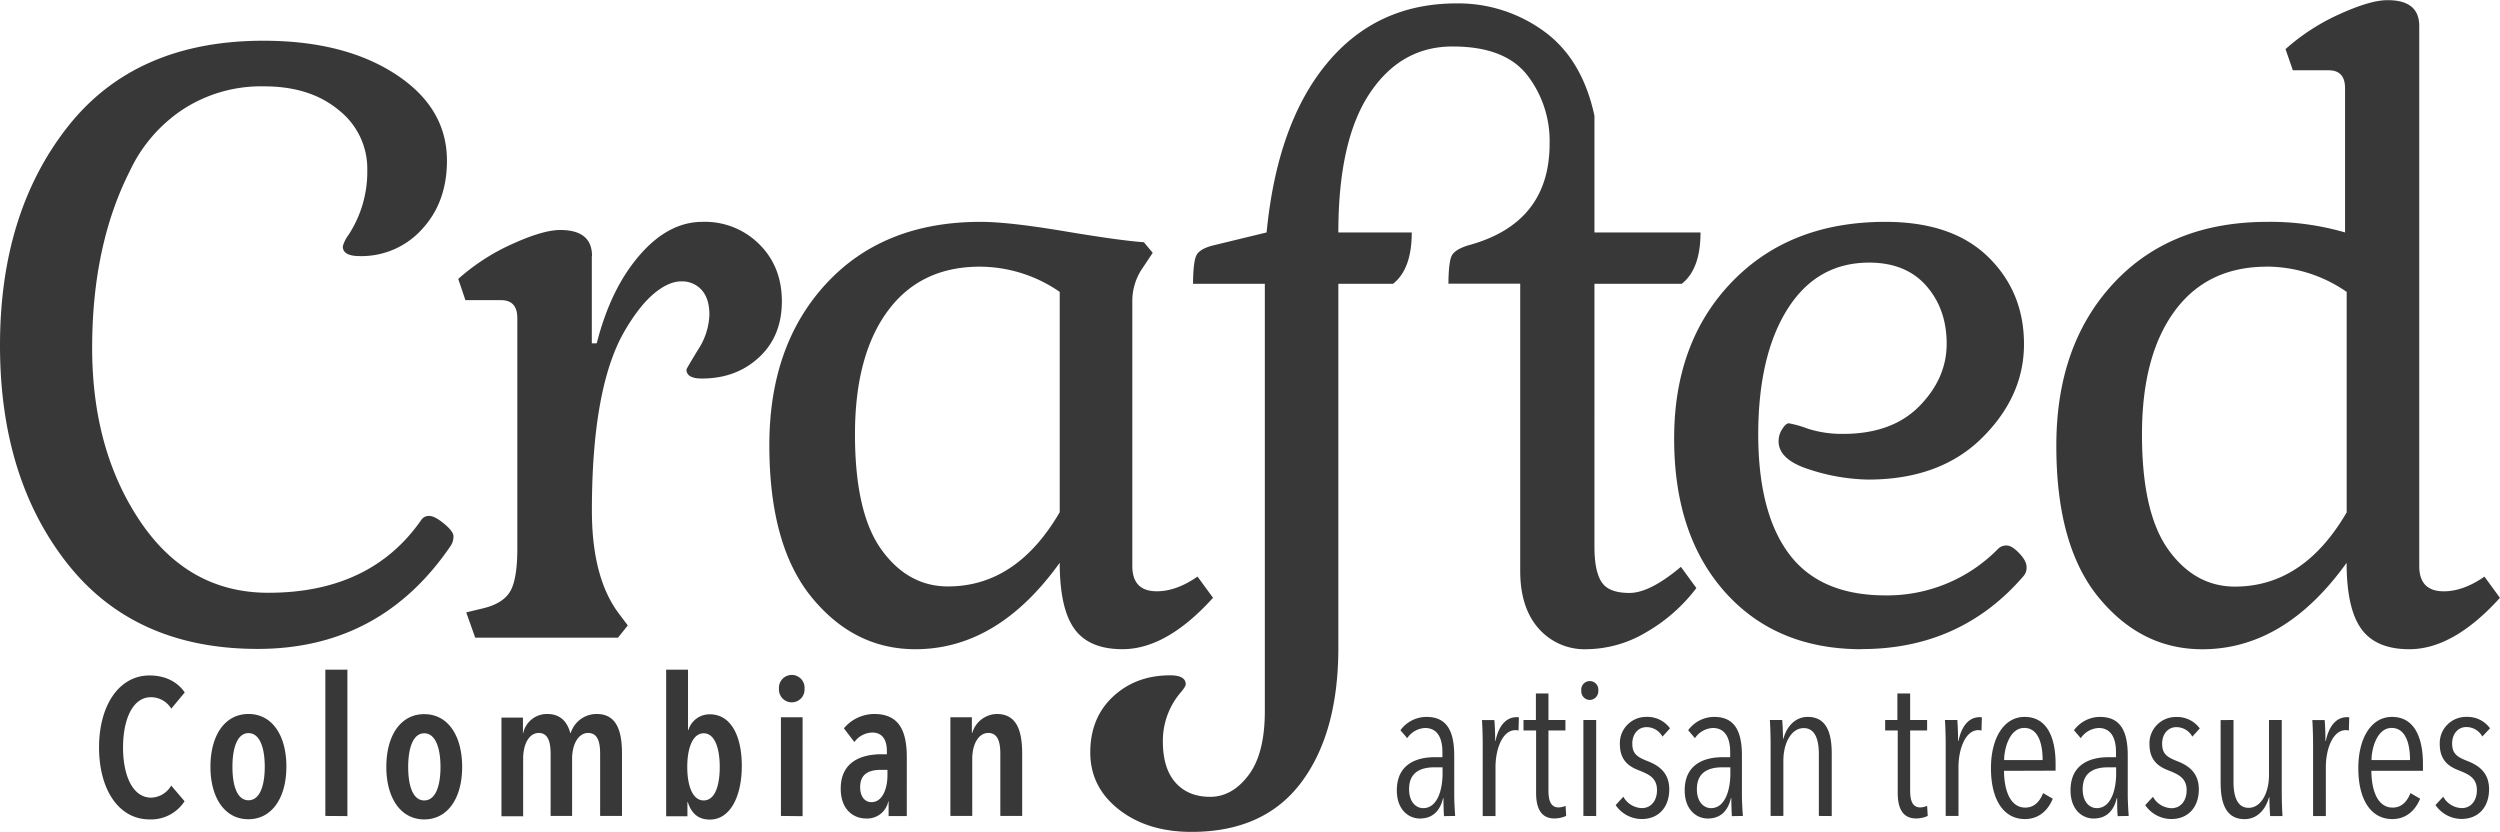
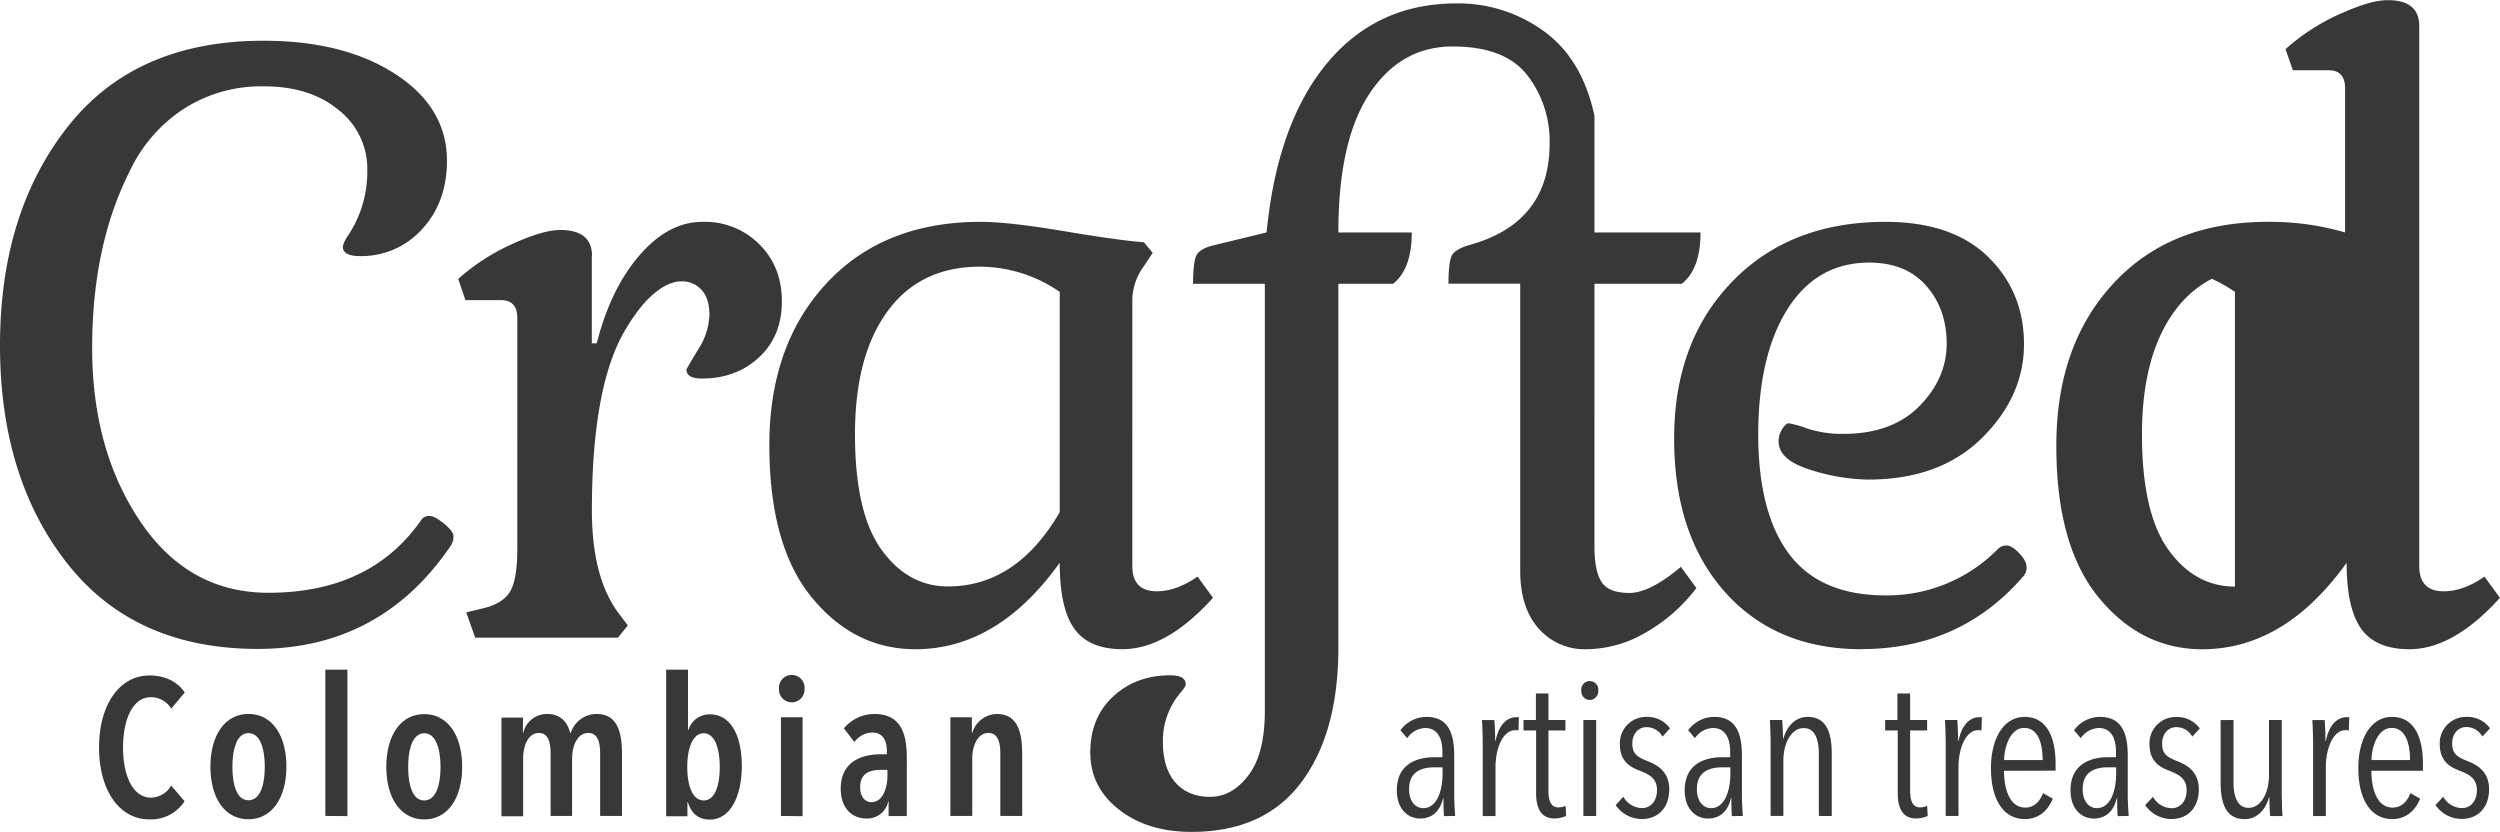
<svg xmlns="http://www.w3.org/2000/svg" viewBox="0 0 736.54 245.09">
  <defs>
    <style>.cls-1{fill:#383838;}</style>
  </defs>
  <g id="Capa_2" data-name="Capa 2">
    <g id="Capa_1-2" data-name="Capa 1">
-       <path class="cls-1" d="M77.61,12q23.79,0,38.93,9.86t15.14,25.47q0,12.25-7.33,20.18A24,24,0,0,1,106,75.45q-5.06,0-5-2.88a9.88,9.88,0,0,1,1.68-3.37,33.93,33.93,0,0,0,5.53-19.1,21.94,21.94,0,0,0-8.41-17.66q-8.41-7-22-7A42.22,42.22,0,0,0,53.94,32.2,44.25,44.25,0,0,0,38.21,50.46q-11.05,21.87-11.06,52t14.18,51.18q14.18,21,37.72,21,30.28,0,45.18-21.63a2.66,2.66,0,0,1,2.28-1q1.56,0,4.33,2.28t2.76,3.73a5,5,0,0,1-.72,2.64q-20.67,30.52-56.95,30.52T19.82,166Q0,140.81,0,101.76t19.94-64.4Q39.89,12,77.61,12Zm96.75,63.44v25.71h1.45q4.08-16.09,12.61-25.95T207,65.36A22.61,22.61,0,0,1,223.74,72q6.62,6.6,6.61,16.82t-6.73,16.46q-6.72,6.24-16.82,6.24-4.56,0-4.56-2.64,0-.24,3.36-5.77A20,20,0,0,0,209,92.75c0-3.2-.76-5.65-2.29-7.33a7.71,7.71,0,0,0-6-2.52q-3.74,0-8.05,3.6T184,97.56q-9.61,16.57-9.62,52.86,0,19.46,7.69,30l2.89,3.84-2.89,3.6H140l-2.64-7.44,5-1.21q6-1.44,8.05-5.16t2-12.86V93.71q0-5.28-4.81-5.28H137.12L135,82.18a61.89,61.89,0,0,1,16-10.33q9-4.09,14.05-4.09,9.38,0,9.37,7.69ZM548.48,191.27q-25.23,0-40.25-16.82t-15-45.3q0-28.47,17.06-46.13t45.17-17.66q19.71,0,30.28,10.33T596.3,101.4q0,15.38-12.38,27.63T550.4,141.29a58.32,58.32,0,0,1-17.06-2.89Q524,135.52,524,130a6.55,6.55,0,0,1,1.08-3.61c.72-1.12,1.36-1.68,1.93-1.68a31.44,31.44,0,0,1,5.52,1.56A33,33,0,0,0,543,127.83q14.43,0,22.47-8.17t8.05-18.38q0-10.22-6-17.06t-16.82-6.85q-15.37,0-24,13.58T518,127.83q0,23.31,9.14,35.44t28.35,12.14a45.7,45.7,0,0,0,33.16-13.7,3.41,3.41,0,0,1,2.52-1q1.56,0,3.73,2.28t2.16,4.09a3.74,3.74,0,0,1-1,2.76q-18.51,21.39-47.58,21.39Zm-278.8,0q24.27,0,42.53-25.47,0,13.45,4.32,19.46t14.18,6q13,0,26.67-15.14l-4.57-6.25q-6.24,4.34-12,4.33-7.21,0-7.21-7.45V88.18a17.17,17.17,0,0,1,3.13-9.37l2.88-4.32L337,71.36q-7-.48-23.43-3.24T288.9,65.36q-28.59,0-45.42,18.14t-16.82,47.7q0,29.55,12.5,44.81t30.52,15.26Zm19-112.7A41.45,41.45,0,0,1,312.21,86V150.9q-12.73,21.87-32.92,21.87-11.78,0-19.59-10.82t-7.81-34q0-23.19,9.62-36.28t27.15-13.1ZM456.54,42.29q0,23.55-24,30-3.86,1.2-4.81,3t-1,8.29h21.15V168.2q0,10.81,5.4,16.94a18,18,0,0,0,14.18,6.13,34.84,34.84,0,0,0,17.42-4.93,49.45,49.45,0,0,0,14.9-13.09L495.22,167q-9.14,7.69-15.14,7.69c-4,0-6.73-1-8.17-3.13s-2.16-5.6-2.16-10.57V83.62h25.71Q501,79.3,501,68.48H469.75V34.12q-3.6-16.81-15-25A42.9,42.9,0,0,0,429.14,1q-23.55,0-38.2,17.66T373.16,68.48L357.3,72.33q-3.85,1-4.81,2.88t-1,8.41h21.15V209.53q0,12.5-4.81,18.86t-11.29,6.37q-6.49,0-10.22-4.2t-3.72-12.14a21.94,21.94,0,0,1,5.05-14.18q1.68-1.92,1.68-2.64c0-1.76-1.53-2.64-4.57-2.64q-10.1,0-16.82,6.25t-6.73,16.45q0,10.22,8.41,16.82t21.39,6.61q21.39,0,32.32-14.53T394.3,191V83.62h16.1q5.52-4.32,5.53-15.14H394.3q0-27.15,9.25-41T428.06,13.7q15.26,0,21.87,8.41a31.68,31.68,0,0,1,6.61,20.18ZM667.82,78.57q-17.54,0-27.15,13.1T631.06,128q0,23.19,7.81,34t19.58,10.82q20.19,0,32.92-21.87V86a41.45,41.45,0,0,0-23.55-7.45ZM712.75,7.69V166.76q0,7.44,7.21,7.45,5.77,0,12-4.33l4.56,6.25q-13.69,15.13-26.67,15.14-9.86,0-14.18-6t-4.32-19.46q-18.27,25.47-42.53,25.47-18,0-30.52-15.26T605.83,131.2q0-29.56,16.82-47.7t45.41-18.14a78.77,78.77,0,0,1,22.83,3.12V26c0-3.52-1.6-5.29-4.81-5.29H675.51l-2.16-6.24a62.18,62.18,0,0,1,16-10.34q9-4.08,14-4.08Q712.76,0,712.75,7.69ZM54.38,236.06l-3.94-4.62A7.05,7.05,0,0,1,44.57,235c-5.58,0-8.32-6.67-8.32-14.77s2.74-14.82,8.21-14.82a7,7,0,0,1,6,3.37L54.43,204c-2.16-3.14-5.75-5-10.37-5-9,0-14.88,8.84-14.88,21.2s5.76,21.21,14.88,21.21a11.74,11.74,0,0,0,10.32-5.36Zm30-10.15c0-9.29-4.22-15.56-11.17-15.56S62,216.62,62,225.91c0,9.12,4.21,15.45,11.17,15.45S84.37,235,84.37,225.91Zm-6.38,0c0,5.53-1.43,9.86-4.79,9.86s-4.73-4.33-4.73-9.86,1.42-9.92,4.73-9.92S78,220.27,78,225.86Zm24.35,14.53V197.3h-6.5v43.09Zm33.81-14.48c0-9.29-4.22-15.56-11.17-15.56s-11.17,6.27-11.17,15.56c0,9.12,4.21,15.45,11.17,15.45s11.17-6.33,11.17-15.45Zm-6.38,0c0,5.53-1.43,9.86-4.79,9.86s-4.73-4.33-4.73-9.86,1.42-9.92,4.73-9.92,4.79,4.33,4.79,9.92Zm24.4-9.92h-.11v-4.62h-6.33v29.07h6.39V223.52c0-4.33,1.76-7.58,4.61-7.58,3,0,3.48,3.25,3.48,6.21v18.24h6.33V223.58c0-4.39,1.88-7.64,4.73-7.64,3.08,0,3.53,3.25,3.53,6.21v18.24h6.44V222.15c0-6-1.14-11.8-7.46-11.8a8,8,0,0,0-7.64,5.59H168c-.79-3-2.67-5.59-6.78-5.59a7.16,7.16,0,0,0-7.07,5.59Zm42.08,24.45h6.27v-4.16h.12c.91,2.85,2.68,5.13,6.49,5.13,6,0,9.41-6.84,9.41-15.79s-3.25-15.22-9.41-15.22a6.49,6.49,0,0,0-6.32,4.62h-.12V197.3h-6.44v43.09Zm6.22-14.53c0-5.53,1.59-9.92,4.84-9.92s4.73,4.39,4.73,9.92-1.42,9.86-4.73,9.86-4.84-4.39-4.84-9.86Zm34.55-23a3.78,3.78,0,1,0-7.53,0,3.77,3.77,0,1,0,7.53,0Zm-.57,37.5V211.32h-6.39v29.07Zm25-12c0,3.48-1.26,7.87-4.73,7.87-1.77,0-3.31-1.43-3.31-4.45,0-4.16,3-5.07,6.15-5.07h1.89v1.65Zm.34,7.64v4.33h5.36V223.12c0-8.09-2.45-12.77-9.64-12.77a11.73,11.73,0,0,0-8.89,4.22l3.08,4.05a6.7,6.7,0,0,1,5.3-2.8c2.56,0,4.28,1.66,4.28,5.48v.91h-1.6c-5.53,0-12,1.94-12,10.14,0,6.45,4.05,8.78,7.36,8.78a6.32,6.32,0,0,0,6.66-5.07ZM280,211.32v29.07h6.44V223.58c0-4.39,1.88-7.64,4.73-7.64,3.08,0,3.54,3.25,3.54,6.21v18.24h6.44V222.15c0-6-1.14-11.8-7.47-11.8a7.72,7.72,0,0,0-7.24,5.59h-.11v-4.62Zm148.72,29.07c-.11-1.2-.28-4.5-.28-6V222.61c0-7.41-2.28-11.4-8.21-11.4a9.53,9.53,0,0,0-7.64,3.93l2,2.34a6.68,6.68,0,0,1,5.3-3c3.08,0,5.07,2.22,5.07,7.12v1.48H422.7c-4.68,0-11.17,1.6-11.17,9.75,0,5.93,3.64,8.32,6.78,8.32,3.65,0,5.93-2.11,6.84-6h.11c0,1.37.06,4.1.17,5.3ZM425,228c0,4.33-1.37,10.09-5.7,10.09-2,0-4.16-1.66-4.16-5.59,0-5.36,3.93-6.44,7.58-6.44H425V228Zm15.62-9.69h-.12c0-2.4-.11-4.73-.23-6.16H436.6c.12,1.14.23,4.73.23,7.12v21.15h3.77V226c0-5.24,2-10.89,5.87-10.89a4.26,4.26,0,0,1,.91.12l.11-3.88a2.61,2.61,0,0,0-.68-.06c-2.8,0-5.19,2.11-6.21,7Zm20.8,22.11-.17-3a5.66,5.66,0,0,1-2.05.46c-2,0-3-1.49-3-4.91V215.2h5v-3.08h-5v-7.81h-3.7v7.81h-3.65v3.08h3.71v18.41c0,4.56,1.48,7.52,5.41,7.52a8.44,8.44,0,0,0,3.42-.74Zm9.46-36.93a2.52,2.52,0,1,0-5,0,2.55,2.55,0,0,0,2.5,2.73,2.59,2.59,0,0,0,2.51-2.73Zm-.62,36.93V212.12h-3.77v28.27ZM492,214.57a8.21,8.21,0,0,0-6.95-3.36,7.73,7.73,0,0,0-7.81,8c0,4.91,2.79,6.67,5.64,7.76,2.68,1.08,5.3,2.11,5.3,5.81,0,3.19-1.82,5.3-4.45,5.3a6.46,6.46,0,0,1-5.47-3.36L476,237.2a9.33,9.33,0,0,0,7.7,4.1c4.73,0,8.09-3.24,8.09-8.77,0-5-3.25-7.07-6.33-8.27s-4.56-2.16-4.56-5.19c0-2.85,1.77-4.84,4.17-4.84a5.34,5.34,0,0,1,4.73,2.79l2.22-2.45Zm21.49,25.82c-.12-1.2-.29-4.5-.29-6V222.61c0-7.41-2.28-11.4-8.2-11.4a9.52,9.52,0,0,0-7.64,3.93l2,2.34a6.7,6.7,0,0,1,5.3-3c3.08,0,5.08,2.22,5.08,7.12v1.48h-2.23c-4.67,0-11.17,1.6-11.17,9.75,0,5.93,3.65,8.32,6.78,8.32,3.65,0,5.93-2.11,6.84-6h.12c0,1.37.06,4.1.17,5.3ZM509.79,228c0,4.33-1.37,10.09-5.7,10.09-2,0-4.16-1.66-4.16-5.59,0-5.36,3.93-6.44,7.58-6.44h2.28V228Zm29.87,12.42V222.15c0-5.24-1-10.94-7.07-10.94-3.59,0-6.15,2.68-7.18,6.44h-.11c0-1.83-.12-4.1-.23-5.53h-3.65c.11,1.14.23,4.73.23,7.12v21.15h3.76v-16.3c0-5.07,2.28-9.58,6-9.58s4.45,4.16,4.45,7.64v18.24Zm28.28,0-.18-3a5.62,5.62,0,0,1-2,.46c-2,0-3-1.49-3-4.91V215.2h5v-3.08h-5v-7.81H559v7.81H555.4v3.08h3.7v18.41c0,4.56,1.48,7.52,5.42,7.52a8.44,8.44,0,0,0,3.42-.74ZM577,218.28h-.12c0-2.4-.11-4.73-.22-6.16H573c.11,1.14.23,4.73.23,7.12v21.15H577V226c0-5.24,2-10.89,5.87-10.89a4.18,4.18,0,0,1,.91.12l.11-3.88a2.57,2.57,0,0,0-.68-.06c-2.79,0-5.19,2.11-6.21,7Zm28.61,8.77V225c0-7.58-2.45-13.79-9.12-13.79-6.1,0-9.92,6.21-9.92,15.1,0,9.29,3.71,15,10,15,4.16,0,6.84-2.62,8.21-6l-2.85-1.65c-.92,2.34-2.51,4.27-5.25,4.27-4.22,0-6.21-4.61-6.27-10.83Zm-3.82-3.13H590.45c0-3.36,1.6-9.46,5.93-9.46,3.7,0,5.41,3.82,5.41,9.46Zm25.37,16.47c-.12-1.2-.29-4.5-.29-6V222.61c0-7.41-2.28-11.4-8.21-11.4a9.52,9.52,0,0,0-7.63,3.93l2,2.34a6.7,6.7,0,0,1,5.3-3c3.08,0,5.08,2.22,5.08,7.12v1.48h-2.23c-4.67,0-11.17,1.6-11.17,9.75,0,5.93,3.65,8.32,6.78,8.32,3.65,0,5.93-2.11,6.84-6h.12c0,1.37,0,4.1.17,5.3ZM623.45,228c0,4.33-1.37,10.09-5.7,10.09-2,0-4.16-1.66-4.16-5.59,0-5.36,3.93-6.44,7.58-6.44h2.28V228Zm24.63-13.4a8.23,8.23,0,0,0-7-3.36,7.73,7.73,0,0,0-7.81,8c0,4.91,2.8,6.67,5.65,7.76,2.67,1.08,5.3,2.11,5.3,5.81,0,3.19-1.83,5.3-4.45,5.3a6.45,6.45,0,0,1-5.47-3.36l-2.28,2.45a9.32,9.32,0,0,0,7.69,4.1c4.73,0,8.1-3.24,8.1-8.77,0-5-3.25-7.07-6.33-8.27S637,222.1,637,219.07c0-2.85,1.77-4.84,4.16-4.84a5.33,5.33,0,0,1,4.73,2.79l2.23-2.45Zm6.15-2.45v18.24c0,5.24,1,10.94,7.07,10.94,3.59,0,6.15-2.67,7.18-6.44h.12c0,1.83.11,4.11.22,5.53h3.65c-.11-1.14-.23-4.73-.23-7.12V212.12h-3.76v16.3c0,5.07-2.28,9.58-6,9.58s-4.45-4.16-4.45-7.64V212.12Zm31,6.16h-.12c0-2.4-.11-4.73-.22-6.16h-3.65c.11,1.14.23,4.73.23,7.12v21.15h3.76V226c0-5.24,2-10.89,5.87-10.89a4.18,4.18,0,0,1,.91.12l.11-3.88a2.57,2.57,0,0,0-.68-.06c-2.79,0-5.19,2.11-6.21,7Zm28.61,8.77V225c0-7.58-2.45-13.79-9.12-13.79-6.1,0-9.92,6.21-9.92,15.1,0,9.29,3.71,15,10,15,4.16,0,6.84-2.62,8.21-6l-2.85-1.65c-.92,2.34-2.51,4.27-5.25,4.27-4.22,0-6.21-4.61-6.27-10.83ZM710,223.92H698.69c0-3.36,1.6-9.46,5.93-9.46,3.7,0,5.41,3.82,5.41,9.46Zm23.6-9.35a8.2,8.2,0,0,0-7-3.36,7.73,7.73,0,0,0-7.81,8c0,4.91,2.79,6.67,5.64,7.76,2.68,1.08,5.3,2.11,5.3,5.81,0,3.19-1.82,5.3-4.44,5.3a6.47,6.47,0,0,1-5.48-3.36l-2.28,2.45a9.33,9.33,0,0,0,7.7,4.1c4.73,0,8.09-3.24,8.09-8.77,0-5-3.25-7.07-6.32-8.27s-4.56-2.16-4.56-5.19c0-2.85,1.76-4.84,4.16-4.84a5.34,5.34,0,0,1,4.73,2.79Z" />
+       <path class="cls-1" d="M77.61,12q23.79,0,38.93,9.86t15.14,25.47q0,12.25-7.33,20.18A24,24,0,0,1,106,75.45q-5.06,0-5-2.88a9.88,9.88,0,0,1,1.68-3.37,33.93,33.93,0,0,0,5.53-19.1,21.94,21.94,0,0,0-8.41-17.66q-8.41-7-22-7A42.22,42.22,0,0,0,53.94,32.2,44.25,44.25,0,0,0,38.21,50.46q-11.05,21.87-11.06,52t14.18,51.18q14.18,21,37.72,21,30.28,0,45.18-21.63a2.66,2.66,0,0,1,2.28-1q1.56,0,4.33,2.28t2.76,3.73a5,5,0,0,1-.72,2.64q-20.67,30.52-56.95,30.52T19.82,166Q0,140.81,0,101.76t19.94-64.4Q39.89,12,77.61,12Zm96.75,63.44v25.71h1.45q4.08-16.09,12.61-25.95T207,65.36A22.61,22.61,0,0,1,223.74,72q6.62,6.6,6.61,16.82t-6.73,16.46q-6.72,6.24-16.82,6.24-4.56,0-4.56-2.64,0-.24,3.36-5.77A20,20,0,0,0,209,92.75c0-3.2-.76-5.65-2.29-7.33a7.71,7.71,0,0,0-6-2.52q-3.74,0-8.05,3.6T184,97.56q-9.61,16.57-9.62,52.86,0,19.46,7.69,30l2.89,3.84-2.89,3.6H140l-2.64-7.44,5-1.21q6-1.44,8.05-5.16t2-12.86V93.71q0-5.28-4.81-5.28H137.12L135,82.18a61.89,61.89,0,0,1,16-10.33q9-4.09,14.05-4.09,9.38,0,9.37,7.69ZM548.48,191.27q-25.23,0-40.25-16.82t-15-45.3q0-28.47,17.06-46.13t45.17-17.66q19.71,0,30.28,10.33T596.3,101.4q0,15.38-12.38,27.63T550.4,141.29a58.32,58.32,0,0,1-17.06-2.89Q524,135.52,524,130a6.55,6.55,0,0,1,1.08-3.61c.72-1.12,1.36-1.68,1.93-1.68a31.44,31.44,0,0,1,5.52,1.56A33,33,0,0,0,543,127.83q14.43,0,22.47-8.17t8.05-18.38q0-10.22-6-17.06t-16.82-6.85q-15.37,0-24,13.58T518,127.83q0,23.31,9.14,35.44t28.35,12.14a45.7,45.7,0,0,0,33.16-13.7,3.41,3.41,0,0,1,2.52-1q1.56,0,3.73,2.28t2.16,4.09a3.74,3.74,0,0,1-1,2.76q-18.51,21.39-47.58,21.39Zm-278.8,0q24.27,0,42.53-25.47,0,13.45,4.32,19.46t14.18,6q13,0,26.67-15.14l-4.57-6.25q-6.24,4.34-12,4.33-7.21,0-7.21-7.45V88.18a17.17,17.17,0,0,1,3.13-9.37l2.88-4.32L337,71.36q-7-.48-23.43-3.24T288.9,65.36q-28.59,0-45.42,18.14t-16.82,47.7q0,29.55,12.5,44.81t30.52,15.26Zm19-112.7A41.45,41.45,0,0,1,312.21,86V150.9q-12.73,21.87-32.92,21.87-11.78,0-19.59-10.82t-7.81-34q0-23.19,9.62-36.28t27.15-13.1ZM456.54,42.29q0,23.55-24,30-3.86,1.2-4.81,3t-1,8.29h21.15V168.2q0,10.81,5.4,16.94a18,18,0,0,0,14.18,6.13,34.84,34.84,0,0,0,17.42-4.93,49.45,49.45,0,0,0,14.9-13.09L495.22,167q-9.14,7.69-15.14,7.69c-4,0-6.73-1-8.17-3.13s-2.16-5.6-2.16-10.57V83.62h25.71Q501,79.3,501,68.48H469.75V34.12q-3.6-16.81-15-25A42.9,42.9,0,0,0,429.14,1q-23.55,0-38.2,17.66T373.16,68.48L357.3,72.33q-3.85,1-4.81,2.88t-1,8.41h21.15V209.53q0,12.5-4.81,18.86t-11.29,6.37q-6.49,0-10.22-4.2t-3.72-12.14a21.94,21.94,0,0,1,5.05-14.18q1.68-1.92,1.68-2.64c0-1.76-1.53-2.64-4.57-2.64q-10.1,0-16.82,6.25t-6.73,16.45q0,10.22,8.41,16.82t21.39,6.61q21.39,0,32.32-14.53T394.3,191V83.62h16.1q5.52-4.32,5.53-15.14H394.3q0-27.15,9.25-41T428.06,13.7q15.26,0,21.87,8.41a31.68,31.68,0,0,1,6.61,20.18ZM667.82,78.57q-17.54,0-27.15,13.1T631.06,128q0,23.19,7.81,34t19.58,10.82V86a41.45,41.45,0,0,0-23.55-7.45ZM712.75,7.69V166.76q0,7.44,7.21,7.45,5.77,0,12-4.33l4.56,6.25q-13.69,15.13-26.67,15.14-9.86,0-14.18-6t-4.32-19.46q-18.27,25.47-42.53,25.47-18,0-30.52-15.26T605.83,131.2q0-29.56,16.82-47.7t45.41-18.14a78.77,78.77,0,0,1,22.83,3.12V26c0-3.52-1.6-5.29-4.81-5.29H675.51l-2.16-6.24a62.18,62.18,0,0,1,16-10.34q9-4.08,14-4.08Q712.76,0,712.75,7.69ZM54.38,236.06l-3.94-4.62A7.05,7.05,0,0,1,44.57,235c-5.58,0-8.32-6.67-8.32-14.77s2.74-14.82,8.21-14.82a7,7,0,0,1,6,3.37L54.43,204c-2.16-3.14-5.75-5-10.37-5-9,0-14.88,8.84-14.88,21.2s5.76,21.21,14.88,21.21a11.74,11.74,0,0,0,10.32-5.36Zm30-10.15c0-9.29-4.22-15.56-11.17-15.56S62,216.62,62,225.91c0,9.12,4.21,15.45,11.17,15.45S84.37,235,84.37,225.91Zm-6.38,0c0,5.53-1.43,9.86-4.79,9.86s-4.73-4.33-4.73-9.86,1.42-9.92,4.73-9.92S78,220.27,78,225.86Zm24.35,14.53V197.3h-6.5v43.09Zm33.81-14.48c0-9.29-4.22-15.56-11.17-15.56s-11.17,6.27-11.17,15.56c0,9.12,4.21,15.45,11.17,15.45s11.17-6.33,11.17-15.45Zm-6.38,0c0,5.53-1.43,9.86-4.79,9.86s-4.73-4.33-4.73-9.86,1.42-9.92,4.73-9.92,4.79,4.33,4.79,9.92Zm24.4-9.92h-.11v-4.62h-6.33v29.07h6.39V223.52c0-4.33,1.76-7.58,4.61-7.58,3,0,3.48,3.25,3.48,6.21v18.24h6.33V223.58c0-4.39,1.88-7.64,4.73-7.64,3.08,0,3.53,3.25,3.53,6.21v18.24h6.44V222.15c0-6-1.14-11.8-7.46-11.8a8,8,0,0,0-7.64,5.59H168c-.79-3-2.67-5.59-6.78-5.59a7.16,7.16,0,0,0-7.07,5.59Zm42.08,24.45h6.27v-4.16h.12c.91,2.85,2.68,5.13,6.49,5.13,6,0,9.41-6.84,9.41-15.79s-3.25-15.22-9.41-15.22a6.49,6.49,0,0,0-6.32,4.62h-.12V197.3h-6.44v43.09Zm6.22-14.53c0-5.53,1.59-9.92,4.84-9.92s4.73,4.39,4.73,9.92-1.42,9.86-4.73,9.86-4.84-4.39-4.84-9.86Zm34.55-23a3.78,3.78,0,1,0-7.53,0,3.77,3.77,0,1,0,7.53,0Zm-.57,37.5V211.32h-6.39v29.07Zm25-12c0,3.48-1.26,7.87-4.73,7.87-1.77,0-3.31-1.43-3.31-4.45,0-4.16,3-5.07,6.15-5.07h1.89v1.65Zm.34,7.64v4.33h5.36V223.12c0-8.09-2.45-12.77-9.64-12.77a11.73,11.73,0,0,0-8.89,4.22l3.08,4.05a6.7,6.7,0,0,1,5.3-2.8c2.56,0,4.28,1.66,4.28,5.48v.91h-1.6c-5.53,0-12,1.94-12,10.14,0,6.45,4.05,8.78,7.36,8.78a6.32,6.32,0,0,0,6.66-5.07ZM280,211.32v29.07h6.44V223.58c0-4.39,1.88-7.64,4.73-7.64,3.08,0,3.54,3.25,3.54,6.21v18.24h6.44V222.15c0-6-1.14-11.8-7.47-11.8a7.72,7.72,0,0,0-7.24,5.59h-.11v-4.62Zm148.72,29.07c-.11-1.2-.28-4.5-.28-6V222.61c0-7.41-2.28-11.4-8.21-11.4a9.53,9.53,0,0,0-7.64,3.93l2,2.34a6.68,6.68,0,0,1,5.3-3c3.08,0,5.07,2.22,5.07,7.12v1.48H422.7c-4.68,0-11.17,1.6-11.17,9.75,0,5.93,3.64,8.32,6.78,8.32,3.65,0,5.93-2.11,6.84-6h.11c0,1.37.06,4.1.17,5.3ZM425,228c0,4.33-1.37,10.09-5.7,10.09-2,0-4.16-1.66-4.16-5.59,0-5.36,3.93-6.44,7.58-6.44H425V228Zm15.62-9.69h-.12c0-2.4-.11-4.73-.23-6.16H436.6c.12,1.14.23,4.73.23,7.12v21.15h3.77V226c0-5.24,2-10.89,5.87-10.89a4.26,4.26,0,0,1,.91.12l.11-3.88a2.61,2.61,0,0,0-.68-.06c-2.8,0-5.19,2.11-6.21,7Zm20.8,22.11-.17-3a5.66,5.66,0,0,1-2.05.46c-2,0-3-1.49-3-4.91V215.2h5v-3.08h-5v-7.81h-3.7v7.81h-3.65v3.08h3.71v18.41c0,4.56,1.48,7.52,5.41,7.52a8.44,8.44,0,0,0,3.42-.74Zm9.46-36.93a2.52,2.52,0,1,0-5,0,2.55,2.55,0,0,0,2.5,2.73,2.59,2.59,0,0,0,2.51-2.73Zm-.62,36.93V212.12h-3.77v28.27ZM492,214.57a8.21,8.21,0,0,0-6.95-3.36,7.73,7.73,0,0,0-7.81,8c0,4.91,2.79,6.67,5.64,7.76,2.68,1.08,5.3,2.11,5.3,5.81,0,3.19-1.82,5.3-4.45,5.3a6.46,6.46,0,0,1-5.47-3.36L476,237.2a9.33,9.33,0,0,0,7.7,4.1c4.73,0,8.09-3.24,8.09-8.77,0-5-3.25-7.07-6.33-8.27s-4.56-2.16-4.56-5.19c0-2.85,1.77-4.84,4.17-4.84a5.34,5.34,0,0,1,4.73,2.79l2.22-2.45Zm21.49,25.82c-.12-1.2-.29-4.5-.29-6V222.61c0-7.41-2.28-11.4-8.2-11.4a9.52,9.52,0,0,0-7.64,3.93l2,2.34a6.7,6.7,0,0,1,5.3-3c3.08,0,5.08,2.22,5.08,7.12v1.48h-2.23c-4.67,0-11.17,1.6-11.17,9.75,0,5.93,3.65,8.32,6.78,8.32,3.65,0,5.93-2.11,6.84-6h.12c0,1.37.06,4.1.17,5.3ZM509.79,228c0,4.33-1.37,10.09-5.7,10.09-2,0-4.16-1.66-4.16-5.59,0-5.36,3.93-6.44,7.58-6.44h2.28V228Zm29.87,12.42V222.15c0-5.24-1-10.94-7.07-10.94-3.59,0-6.15,2.68-7.18,6.44h-.11c0-1.83-.12-4.1-.23-5.53h-3.65c.11,1.14.23,4.73.23,7.12v21.15h3.76v-16.3c0-5.07,2.28-9.58,6-9.58s4.45,4.16,4.45,7.64v18.24Zm28.28,0-.18-3a5.62,5.62,0,0,1-2,.46c-2,0-3-1.49-3-4.91V215.2h5v-3.08h-5v-7.81H559v7.81H555.4v3.08h3.7v18.41c0,4.56,1.48,7.52,5.42,7.52a8.44,8.44,0,0,0,3.42-.74ZM577,218.28h-.12c0-2.4-.11-4.73-.22-6.16H573c.11,1.14.23,4.73.23,7.12v21.15H577V226c0-5.24,2-10.89,5.87-10.89a4.18,4.18,0,0,1,.91.12l.11-3.88a2.57,2.57,0,0,0-.68-.06c-2.79,0-5.19,2.11-6.21,7Zm28.61,8.77V225c0-7.58-2.45-13.79-9.12-13.79-6.1,0-9.92,6.21-9.92,15.1,0,9.29,3.71,15,10,15,4.16,0,6.84-2.62,8.21-6l-2.85-1.65c-.92,2.34-2.51,4.27-5.25,4.27-4.22,0-6.21-4.61-6.27-10.83Zm-3.82-3.13H590.45c0-3.36,1.6-9.46,5.93-9.46,3.7,0,5.41,3.82,5.41,9.46Zm25.37,16.47c-.12-1.2-.29-4.5-.29-6V222.61c0-7.41-2.28-11.4-8.21-11.4a9.52,9.52,0,0,0-7.63,3.93l2,2.34a6.7,6.7,0,0,1,5.3-3c3.08,0,5.08,2.22,5.08,7.12v1.48h-2.23c-4.67,0-11.17,1.6-11.17,9.75,0,5.93,3.65,8.32,6.78,8.32,3.65,0,5.93-2.11,6.84-6h.12c0,1.37,0,4.1.17,5.3ZM623.45,228c0,4.33-1.37,10.09-5.7,10.09-2,0-4.16-1.66-4.16-5.59,0-5.36,3.93-6.44,7.58-6.44h2.28V228Zm24.63-13.4a8.23,8.23,0,0,0-7-3.36,7.73,7.73,0,0,0-7.81,8c0,4.91,2.8,6.67,5.65,7.76,2.67,1.08,5.3,2.11,5.3,5.81,0,3.19-1.83,5.3-4.45,5.3a6.45,6.45,0,0,1-5.47-3.36l-2.28,2.45a9.32,9.32,0,0,0,7.69,4.1c4.73,0,8.1-3.24,8.1-8.77,0-5-3.25-7.07-6.33-8.27S637,222.1,637,219.07c0-2.85,1.77-4.84,4.16-4.84a5.33,5.33,0,0,1,4.73,2.79l2.23-2.45Zm6.15-2.45v18.24c0,5.24,1,10.94,7.07,10.94,3.59,0,6.15-2.67,7.18-6.44h.12c0,1.83.11,4.11.22,5.53h3.65c-.11-1.14-.23-4.73-.23-7.12V212.12h-3.76v16.3c0,5.07-2.28,9.58-6,9.58s-4.45-4.16-4.45-7.64V212.12Zm31,6.16h-.12c0-2.4-.11-4.73-.22-6.16h-3.65c.11,1.14.23,4.73.23,7.12v21.15h3.76V226c0-5.24,2-10.89,5.87-10.89a4.18,4.18,0,0,1,.91.12l.11-3.88a2.57,2.57,0,0,0-.68-.06c-2.79,0-5.19,2.11-6.21,7Zm28.61,8.77V225c0-7.58-2.45-13.79-9.12-13.79-6.1,0-9.92,6.21-9.92,15.1,0,9.29,3.71,15,10,15,4.16,0,6.84-2.62,8.21-6l-2.85-1.65c-.92,2.34-2.51,4.27-5.25,4.27-4.22,0-6.21-4.61-6.27-10.83ZM710,223.92H698.69c0-3.36,1.6-9.46,5.93-9.46,3.7,0,5.41,3.82,5.41,9.46Zm23.6-9.35a8.2,8.2,0,0,0-7-3.36,7.73,7.73,0,0,0-7.81,8c0,4.91,2.79,6.67,5.64,7.76,2.68,1.08,5.3,2.11,5.3,5.81,0,3.19-1.82,5.3-4.44,5.3a6.47,6.47,0,0,1-5.48-3.36l-2.28,2.45a9.33,9.33,0,0,0,7.7,4.1c4.73,0,8.09-3.24,8.09-8.77,0-5-3.25-7.07-6.32-8.27s-4.56-2.16-4.56-5.19c0-2.85,1.76-4.84,4.16-4.84a5.34,5.34,0,0,1,4.73,2.79Z" />
    </g>
  </g>
</svg>